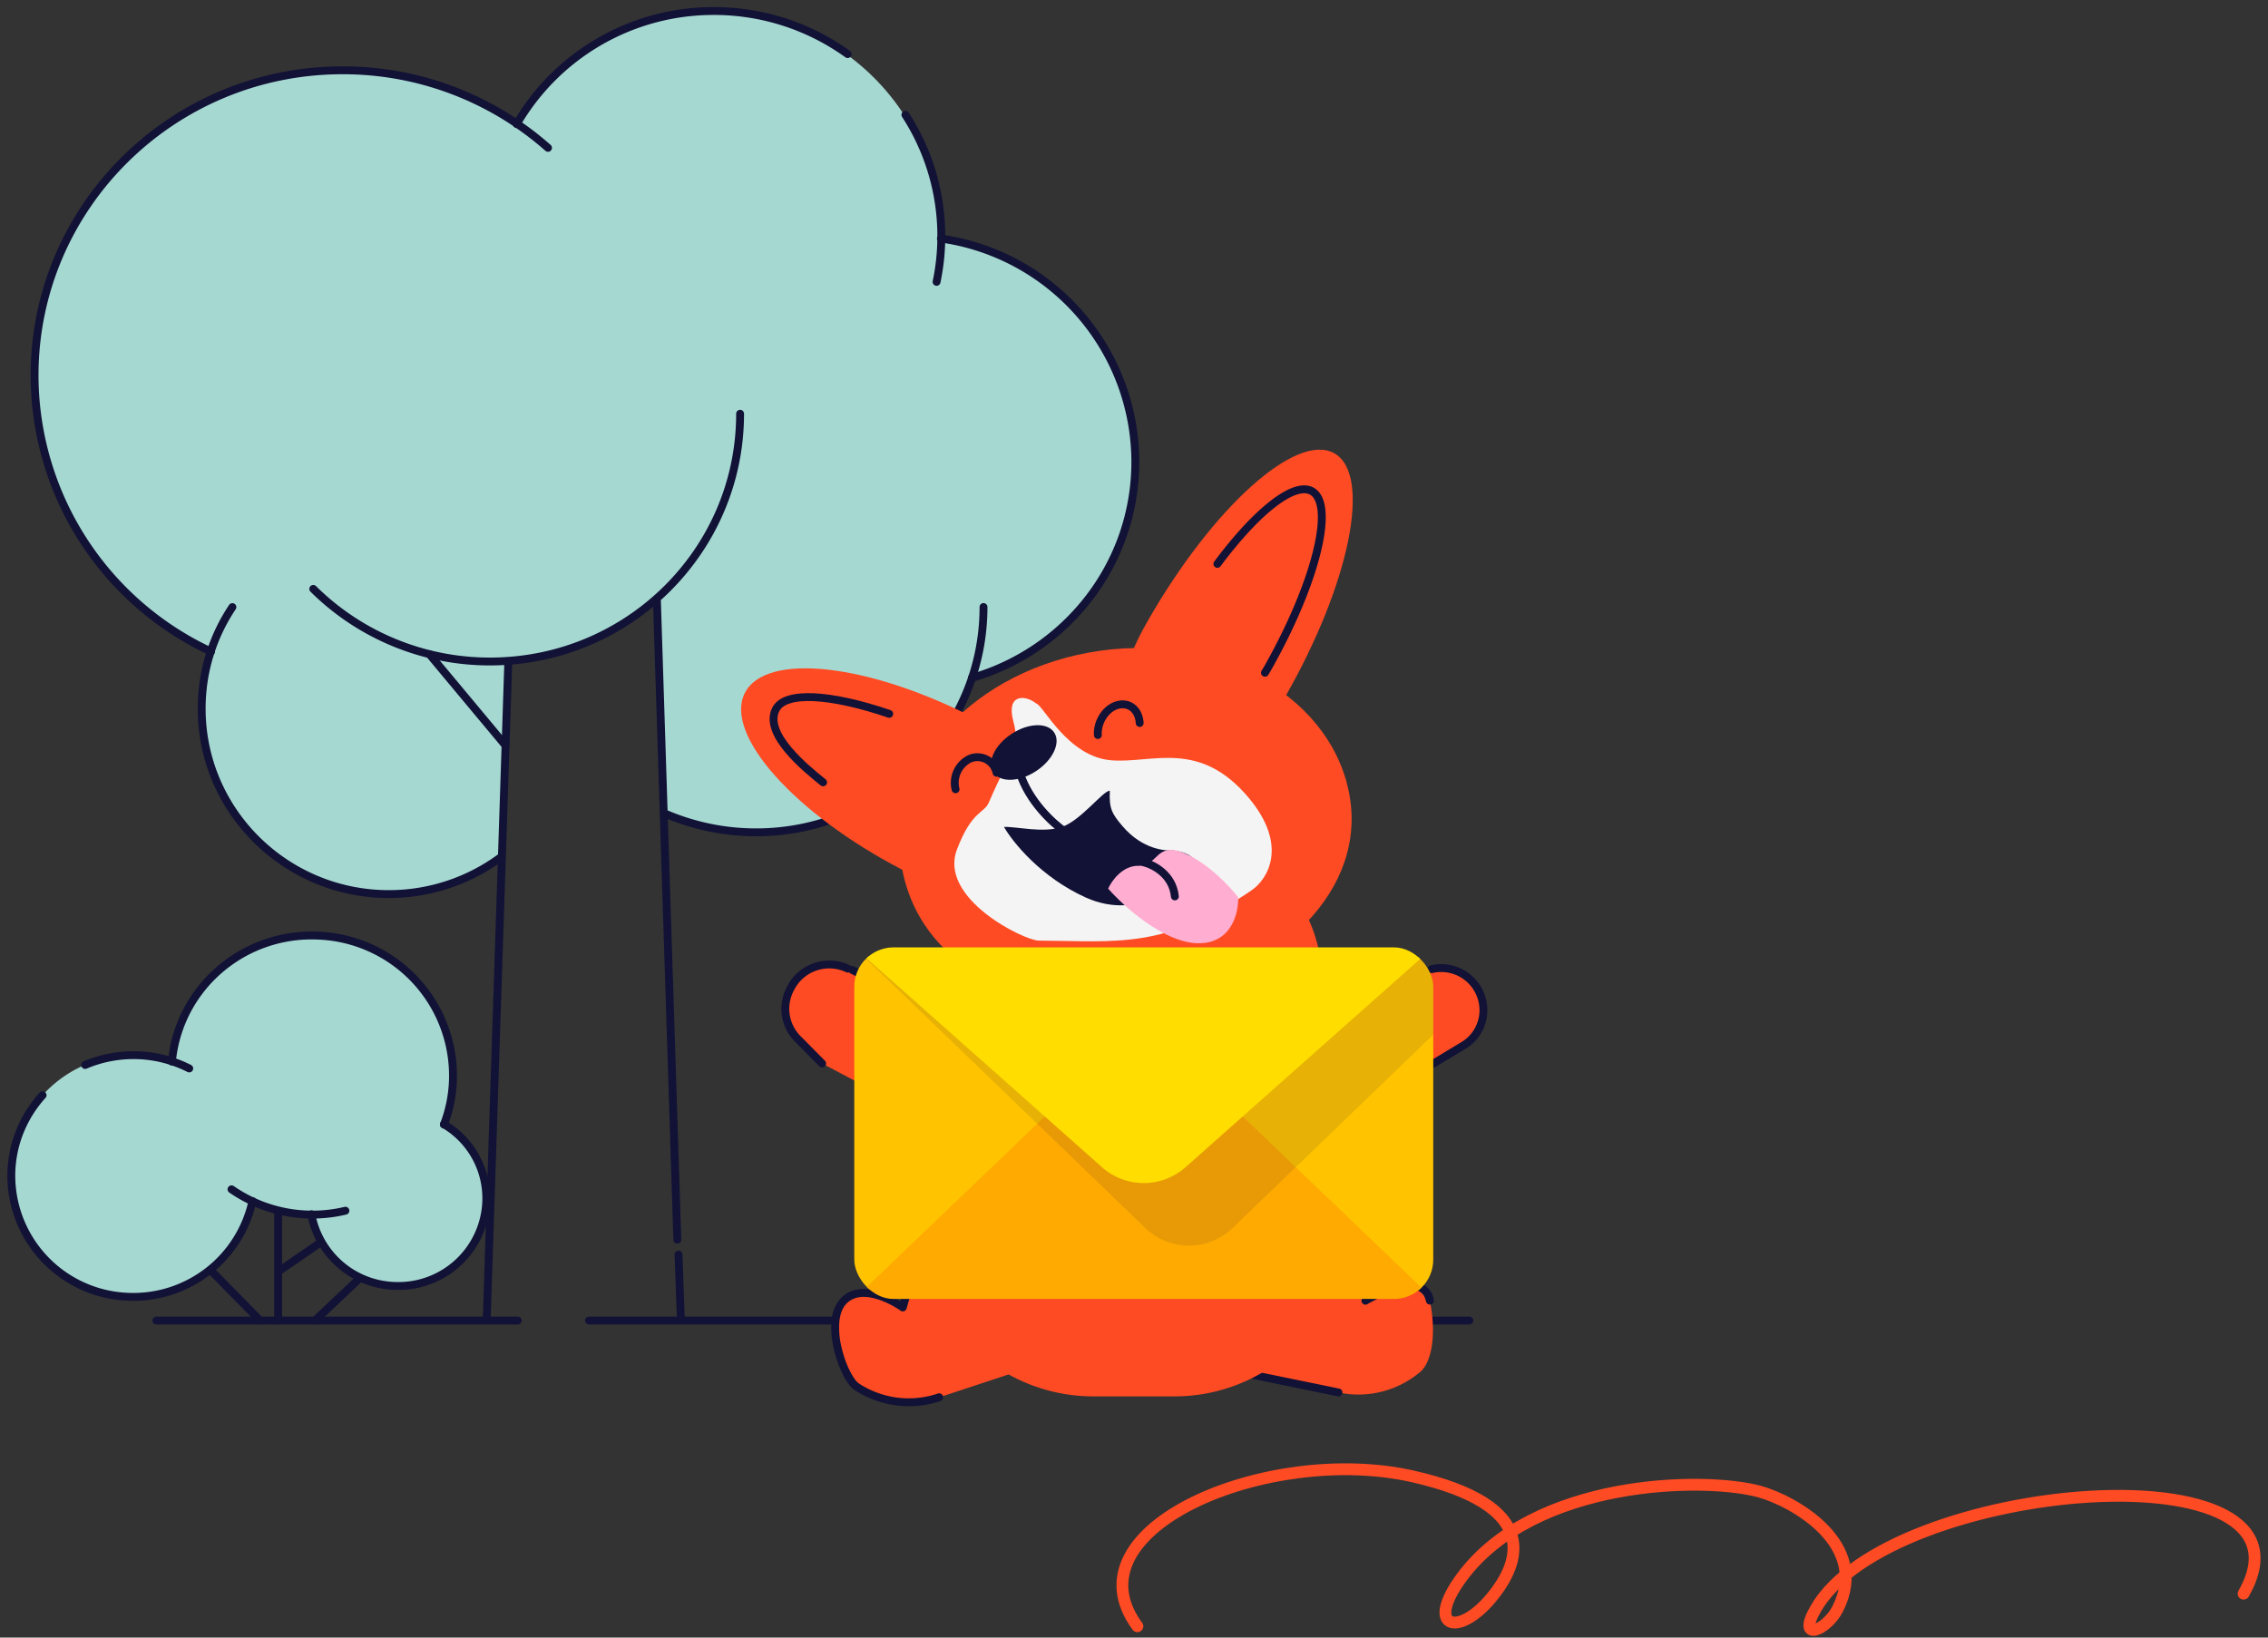
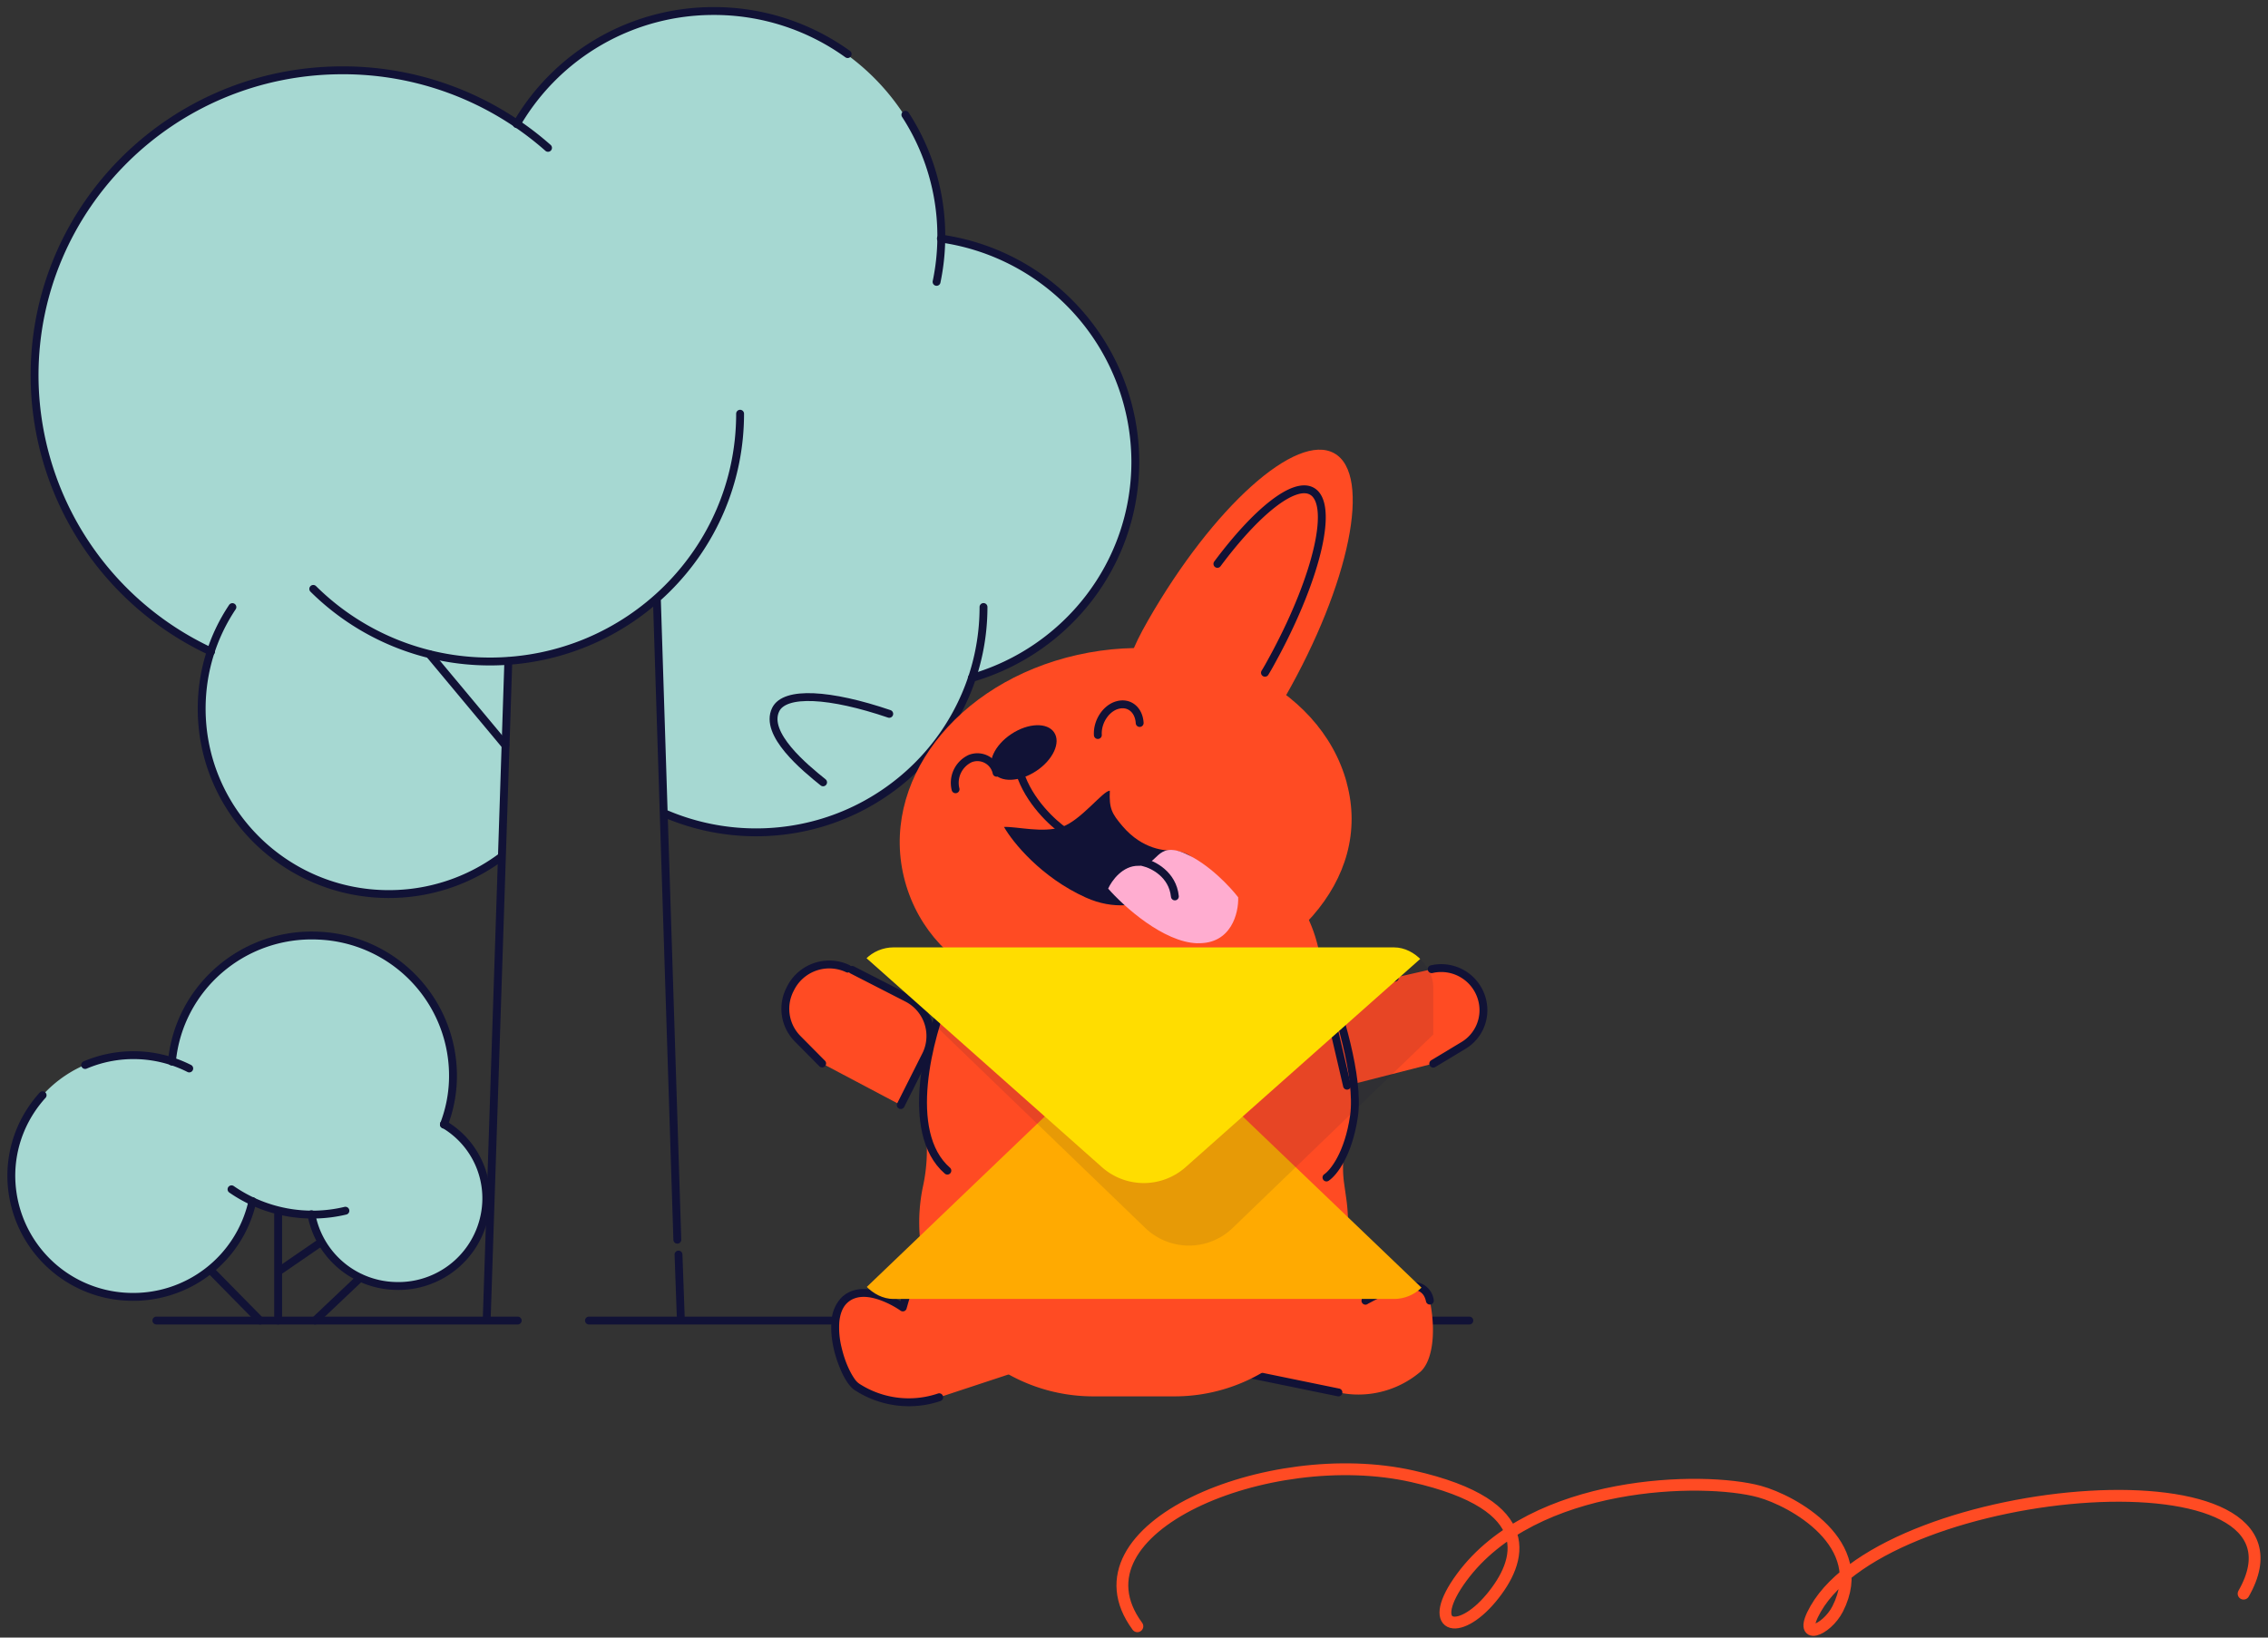
<svg xmlns="http://www.w3.org/2000/svg" fill="none" viewBox="0 0 288 208">
  <rect x="0" y="0" width="288" height="208" fill="#333333" stroke="none" />
  <path fill="#A6D8D2" d="M123.4 86.11a28.85 28.85 0 0 1-27.43 19.61c-4.14 0-8.12-.88-11.67-2.43l-.89-27.28a31.84 31.84 0 0 1-18.9 7.96l-.84 24.9a24.1 24.1 0 0 1-14.3 4.69c-13.1 0-23.76-10.56-23.76-23.55 0-2.52.43-4.99 1.14-7.25a38.75 38.75 0 0 1-22.4-35.07c0-21.41 17.5-38.76 39.1-38.76 8.2 0 15.86 2.52 22.16 6.83A28.9 28.9 0 0 1 90.64 1.4a28.97 28.97 0 0 1 28.84 28.91 28.71 28.71 0 0 1 24.69 28.33 28.6 28.6 0 0 1-20.76 27.48Z" />
  <path stroke="#111236" stroke-linecap="round" stroke-linejoin="round" stroke-miterlimit="10" d="m54.53 83.1 9.64 11.56M26.8 82.76A38.75 38.75 0 0 1 4.39 47.69c0-21.41 17.5-38.76 39.1-38.76a39.3 39.3 0 0 1 26.1 9.85" />
  <path stroke="#111236" stroke-linecap="round" stroke-linejoin="round" stroke-miterlimit="10" d="M65.61 15.76A28.9 28.9 0 0 1 90.64 1.4a29 29 0 0 1 17 5.47m11.29 28.93a28.32 28.32 0 0 0-3.96-21.22" />
  <path stroke="#111236" stroke-linecap="round" stroke-linejoin="round" stroke-miterlimit="10" d="M119.48 30.3a28.71 28.71 0 0 1 24.69 28.33c0 13.03-8.75 24-20.76 27.48" />
  <path stroke="#111236" stroke-linecap="round" stroke-linejoin="round" stroke-miterlimit="10" d="M124.89 77.1c0 15.8-12.94 28.62-28.88 28.62-4.14 0-8.12-.88-11.67-2.43m-20.72 5.57a23.88 23.88 0 0 1-14.25 4.7c-13.1 0-23.76-10.56-23.76-23.55 0-4.78 1.44-9.22 3.9-12.9m53.9-1.1 2.6 81.45M61.8 167.73l2.75-83.8M39.78 74.8a31.82 31.82 0 0 0 22.45 9.22c17.54 0 31.75-14.08 31.75-31.47m-7.82 106.8.3 8.38m-11.67 0h111.79m-166.72 0h45.88" />
  <path fill="#A6D8D2" d="M61.74 152.73a11.16 11.16 0 0 1-11.67 10.6 11.12 11.12 0 0 1-10.53-9.1h-.63a17.18 17.18 0 0 1-6.85-1.67 15.5 15.5 0 0 1-15.81 12.15 15.41 15.41 0 0 1-14.8-16 15.44 15.44 0 0 1 20.42-13.87c.89-9.34 9-16.42 18.56-16a17.81 17.81 0 0 1 17.13 18.47 17.2 17.2 0 0 1-1.15 5.53c3.39 1.97 5.5 5.7 5.33 9.89Z" />
  <path stroke="#111236" stroke-linecap="round" stroke-linejoin="round" stroke-miterlimit="10" d="M21.83 134.84c.89-9.34 9-16.42 18.56-16a17.81 17.81 0 0 1 17.12 18.47 17.2 17.2 0 0 1-1.14 5.53m-12.51 10.94a18.04 18.04 0 0 1-14.46-2.72" />
  <path stroke="#111236" stroke-linecap="round" stroke-linejoin="round" stroke-miterlimit="10" d="M56.37 142.8a10.9 10.9 0 0 1 5.37 9.93 11.16 11.16 0 0 1-11.67 10.6 11.12 11.12 0 0 1-10.53-9.1m-7.48-1.67a15.5 15.5 0 0 1-15.81 12.15 15.41 15.41 0 0 1-14.8-16c.16-3.7 1.64-7.04 3.96-9.6m18.62-3.4a15.7 15.7 0 0 0-13.22-.44m15.88 26.01 6.34 6.45m12.73-5.45L40 167.73m-4.68-13.49v13.49m.04-6.24 5.24-3.6" />
  <path stroke="#FF4B23" stroke-linecap="round" stroke-linejoin="round" stroke-width="1.5" d="M284.9 202.42c10.89-19.04-44.95-14.45-54.34 1.93-2.45 4.27 1.37 2.8 2.8 0 4.2-8.28-5.68-13.73-9.94-14.9-7.1-1.93-28.64-1.54-37.8 10.89-4.71 6.4-.51 7.73 3.75 2.61 3.8-4.58 6.32-11.74-9.99-15.43-18.3-4.14-44.1 6.62-34.95 19.04" />
  <path fill="#FF4B23" fill-rule="evenodd" d="M119.27 177.48a12.06 12.06 0 0 1-10.43-1.31c-1.7-1.02-4.3-8.37-1.67-10.97 2.63-2.61 7.47.87 7.47.87s3.72-14.2 7.88-13.04c4.16 1.16 18.73 17.2 18.73 17.2l-21.98 7.25Zm50.7-.62c3.62.78 7.4-.16 10.25-2.5 1.59-1.2 2.22-4.82 1.35-9.15-.88-4.34-8.18 0-8.18 0s2.05-10.44-7.58-11.31c-9.63-.87-18.66 18.28-18.66 18.28l22.81 4.68Z" clip-rule="evenodd" />
  <path fill="#111236" d="M169.86 177.35a.5.5 0 1 0 .2-.98l-.2.98Zm-22.7-5.17-.46-.21a.5.5 0 0 0 .35.7l.1-.49Zm18.65-18.28.05-.5-.05.5Zm7.58 11.3-.49-.09a.5.5 0 0 0 .75.53l-.26-.43Zm7.69.1a.5.5 0 0 0 .98-.2l-.98.2Zm-72.24 10.87.27-.42-.01-.01-.26.43Zm10.59 1.78a.5.5 0 1 0-.33-.95l.33.95Zm21.45-7.4a.5.5 0 1 0 .74-.67l-.74.68Zm-18.36-17.52-.13.48.13-.48Zm-15.35 12.17.35.35-.35-.35Zm7.47.87-.29.4a.5.5 0 0 0 .78-.28l-.49-.12Zm55.42 10.3-22.8-4.68-.2.98 22.8 4.68.2-.98Zm-22.9-4.19.44.21h.01l.02-.05.08-.15.3-.6a62.18 62.18 0 0 1 5.26-8.58 31.2 31.2 0 0 1 5.87-6.22c2.15-1.64 4.4-2.6 6.63-2.4l.09-.99c-2.59-.23-5.08.88-7.33 2.6a32.18 32.18 0 0 0-6.06 6.42 62.77 62.77 0 0 0-5.74 9.49l-.02.04v.01l.44.22Zm18.6-17.78c2.32.2 3.89.98 4.95 2a7.39 7.39 0 0 1 2.02 3.6 12.5 12.5 0 0 1 .19 5l-.01.09v.02l.48.1.5.1v-.04c0-.03 0-.06.02-.1l.05-.35a14.16 14.16 0 0 0-.26-5.06 8.37 8.37 0 0 0-2.3-4.09c-1.25-1.19-3.04-2.04-5.54-2.27l-.1 1Zm7.63 10.8.26.44.01-.01.06-.04.23-.12c.2-.1.47-.26.81-.42.69-.34 1.6-.73 2.53-.99a5.17 5.17 0 0 1 2.5-.2c.34.08.6.23.81.45.21.21.38.53.48 1l.98-.2a2.63 2.63 0 0 0-2.01-2.22 6.12 6.12 0 0 0-3.03.2 16.69 16.69 0 0 0-3.8 1.63l-.06.04-.02.01.25.44Zm-64.82 11.39c3.2 2.07 7.22 2.6 10.86 1.36l-.33-.95a11.57 11.57 0 0 1-9.99-1.25l-.54.84Zm32.68-6.37.37-.34-.04-.04-.12-.14a171.6 171.6 0 0 0-2.19-2.34 251.95 251.95 0 0 0-5.47-5.66c-2.09-2.07-4.3-4.2-6.27-5.88a36.77 36.77 0 0 0-2.73-2.13 7.92 7.92 0 0 0-2.14-1.14l-.27.96c.43.12 1.06.46 1.85 1 .77.54 1.67 1.25 2.64 2.08 1.93 1.65 4.13 3.75 6.21 5.82a252.57 252.57 0 0 1 7.16 7.46c.2.22.36.4.47.5a10.29 10.29 0 0 0 .16.19l.37-.34Zm-34.43-5.38a4.73 4.73 0 0 0-1.23 2.98c-.11 1.14.03 2.4.3 3.57.28 1.18.7 2.31 1.15 3.23.23.45.48.86.73 1.2.25.32.52.6.81.78l.52-.86a2.1 2.1 0 0 1-.53-.53c-.2-.28-.42-.63-.63-1.05-.43-.83-.81-1.89-1.07-3a10.48 10.48 0 0 1-.29-3.25c.1-1 .4-1.82.94-2.36l-.7-.7Zm15.84-12.3c-1.36-.37-2.57.54-3.52 1.73a20.77 20.77 0 0 0-2.58 4.65 54.27 54.27 0 0 0-2.4 7.02l.48.13.49.12v-.04l.04-.11a65.79 65.79 0 0 1 .6-2.02c.4-1.3 1-3.03 1.71-4.7a19.5 19.5 0 0 1 2.45-4.43c.91-1.15 1.74-1.58 2.46-1.38l.27-.96Zm-8.02 13.53.3-.41h-.01l-.01-.01-.05-.03-.17-.12a12.88 12.88 0 0 0-2.64-1.32c-1.58-.55-3.7-.86-5.24.66l.7.71c1.1-1.09 2.7-.96 4.2-.43a11.55 11.55 0 0 1 2.59 1.32l.03.03h.01l.3-.4Z" />
  <path fill="#FF4B23" d="M121.15 123.92a21.64 21.64 0 0 1 21.3-17.82h7.06c9.25 0 17.05 6.9 18.2 16.08.14 1.16.4 2.3.75 3.4l2.92 8.98c.97 2.96.94 6.16-.06 9.11a14.36 14.36 0 0 0-.63 6.7l.26 1.83a22.02 22.02 0 0 1-21.8 25.16h-10.31a22.1 22.1 0 0 1-21.63-26.7c.53-2.45.63-4.99.3-7.48l-.02-.1c-.42-3.18-.16-6.41.76-9.48l2.9-9.68Z" />
-   <path fill="#FF4B23" d="M114.55 110.46c-13.65-7.1-22.6-17.13-19.99-22.4 2.61-5.29 15.8-3.81 29.44 3.28 13.64 7.1 22.6 17.13 19.98 22.4-2.6 5.29-15.78 3.82-29.43-3.28Z" />
  <path stroke="#111236" stroke-linecap="round" stroke-linejoin="round" stroke-miterlimit="10" d="M112.92 90.67c-7.5-2.55-13.26-2.91-14.42-.54-1.52 3.1 3.73 7.4 6.02 9.24" />
  <path fill="#FF4B23" d="M171 99.4c3.4 12.43-7.27 23.63-22.76 27.1-15.5 3.49-29.92-2.12-33.32-14.56-3.39-12.44 6.41-25.28 21.9-28.76 15.5-3.48 30.8 3.78 34.19 16.22Z" />
  <path fill="#FF4B23" d="M156.66 84.99c-4.79-2.71-19.14 8.22-10.87-6.2 8.27-14.43 18.86-23.93 23.65-21.21 4.8 2.7 1.97 16.6-6.3 31.03-8.26 14.42-1.68-.91-6.48-3.62Z" />
  <path stroke="#111236" stroke-linecap="round" stroke-linejoin="round" stroke-miterlimit="10" d="M126.55 98.15a2.49 2.49 0 0 0-3.35-1.8 3.4 3.4 0 0 0-1.86 3.9m23.38-8.42c-.1-1.69-1.35-2.7-2.84-2.27-1.44.4-2.57 2.11-2.47 3.8m21.22-7.91c.5-.81.91-1.6 1.34-2.39 5.36-10.05 7.44-19.08 4.62-20.67-2.26-1.27-7.06 2.6-12 9.23" />
-   <path fill="#F4F4F4" d="M141.12 96.57c-5.53-.44-8.64-6.97-9.51-7.2-1.48-1.18-3.85-1.2-2.94 2.21.9 3.42-.18 3.57-3.1 10.34-.63 1.45-2.15.99-4.05 5.97-2.38 6.23 8.54 11.57 10.38 11.58 9.93.06 15.97 1.17 27.03-6.39 2-1.36 4.72-5.6-.3-11.67-6.3-7.58-12.28-4.42-17.51-4.84Z" />
  <path stroke="#111236" stroke-linecap="round" d="M135.17 105.58c-1.42-.96-4.54-3.8-5.68-7.47" />
  <path fill="#111236" d="M137.88 114c7.13 3.22 12.67-2.4 13.28-2.81 1.84-2.2-.72-3.03-2.23-3.17-.86.04-3.81-.05-6.4-3.1-1.35-1.59-1.7-2.23-1.6-4.48-.82-.07-3.72 3.85-6.16 4.62-2.43.76-5.51-.07-7.28-.03 1.09 1.92 4.69 6.4 10.39 8.97Z" />
  <path fill="#FFADD0" d="M152.05 119.8c4.31.13 5.25-3.84 5.18-5.83-1-1.3-3.73-4.25-6.73-5.56-3.75-1.64-3.38 1.62-5.92 1.56-2.04-.04-3.43 1.92-3.86 2.9 1.98 2.26 7.03 6.82 11.33 6.94Z" />
  <path stroke="#111236" stroke-linecap="round" d="M145.23 109.53c1.2.28 3.68 1.53 3.96 4.33" />
  <ellipse cx="2.83" cy="4.62" fill="#111236" rx="2.83" ry="4.62" transform="matrix(.558 .83 -.834 .552 132.28 90.68)" />
  <path fill="#FF4B23" d="m171.05 137.9-1.52-6.52a5.32 5.32 0 0 1 4.03-6.39l8.23-1.88a5.36 5.36 0 0 1 6.44 3.99 5.22 5.22 0 0 1-2.48 5.74l-3.75 2.25-10.95 2.8Z" />
  <path stroke="#111236" stroke-linecap="round" stroke-linejoin="round" stroke-miterlimit="10" d="M181.8 123.1a5.36 5.36 0 0 1 6.43 4 5.22 5.22 0 0 1-2.48 5.74L182 135.1m-10.95 2.8-1.52-6.52a5.32 5.32 0 0 1 4.03-6.39l3.56-.81" />
  <path fill="#FF4B23" d="m114.38 140.36 3.14-6.24a5.42 5.42 0 0 0-2.3-7.34l-7.57-3.75a5.5 5.5 0 0 0-7.3 2.58 5.4 5.4 0 0 0 .96 6.35l3.09 3.12 9.98 5.28Z" />
  <path stroke="#111236" stroke-linecap="round" stroke-linejoin="round" stroke-miterlimit="10" d="M107.65 123.03a5.5 5.5 0 0 0-7.3 2.58 5.41 5.41 0 0 0 .96 6.35l3.09 3.12m9.98 5.28 3.14-6.24a5.42 5.42 0 0 0-2.3-7.34l-7.01-3.59" />
  <path stroke="#111236" stroke-linecap="round" stroke-linejoin="round" stroke-miterlimit="10" d="M120.3 126.1c-2.33 5.5-5.6 17.72 0 22.59m48.14-24.34c1.46 3.77 4.2 12.52 3.5 17.38-.7 4.87-2.62 7.25-3.5 7.83" />
  <g clip-path="url(#a)">
-     <path fill="#FFC300" d="m143.94 142.66-35.46 22.33v-44.66l35.46 22.33Zm2.6 0L182 120.33v44.66l-35.46-22.33Z" />
    <path fill="#FFAA01" d="m145.24 129.78 36.76 35.2h-73.52l36.76-35.2Z" />
    <path fill="#111236" d="M156.53 155.97a8 8 0 0 1-11.1 0l-36.95-35.64h85l-36.95 35.64Z" opacity=".1" />
    <path fill="#FD0" d="M150.55 148.25a8 8 0 0 1-10.62 0l-31.45-27.92H182l-31.45 27.92Z" />
  </g>
  <defs>
    <clipPath id="a">
      <rect width="73.52" height="44.66" x="108.48" y="120.33" fill="#fff" rx="5" />
    </clipPath>
  </defs>
</svg>